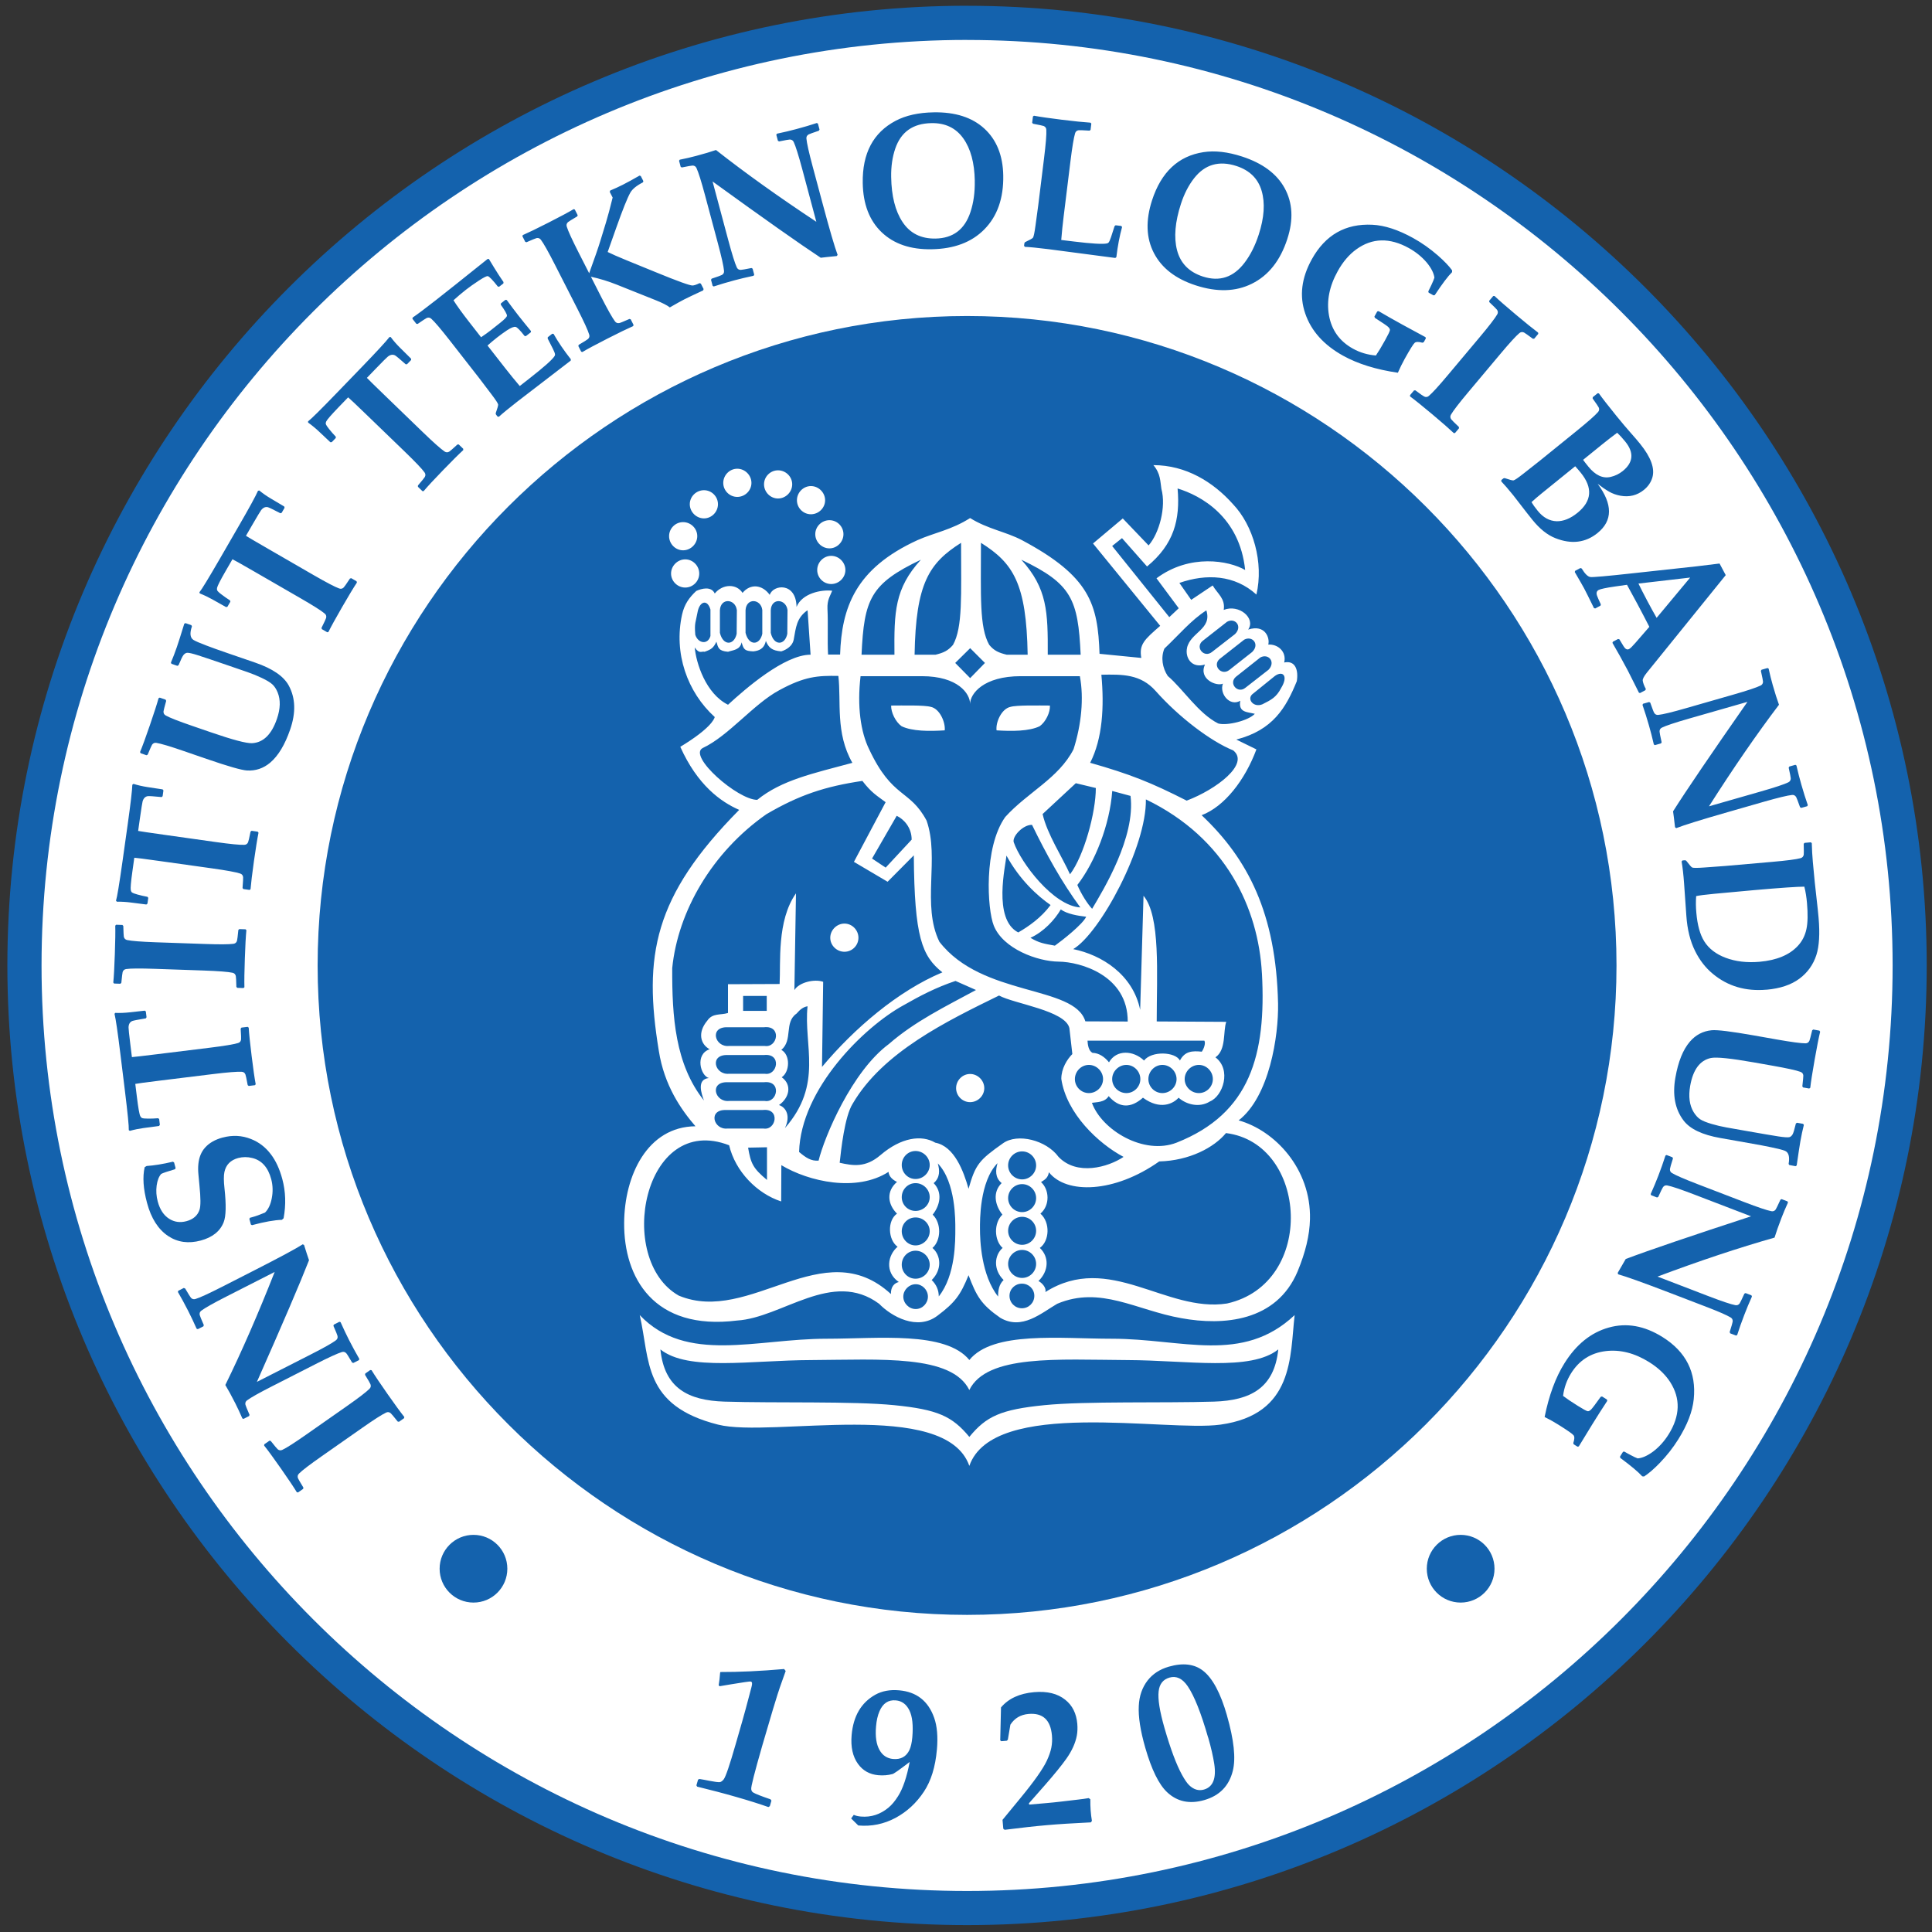
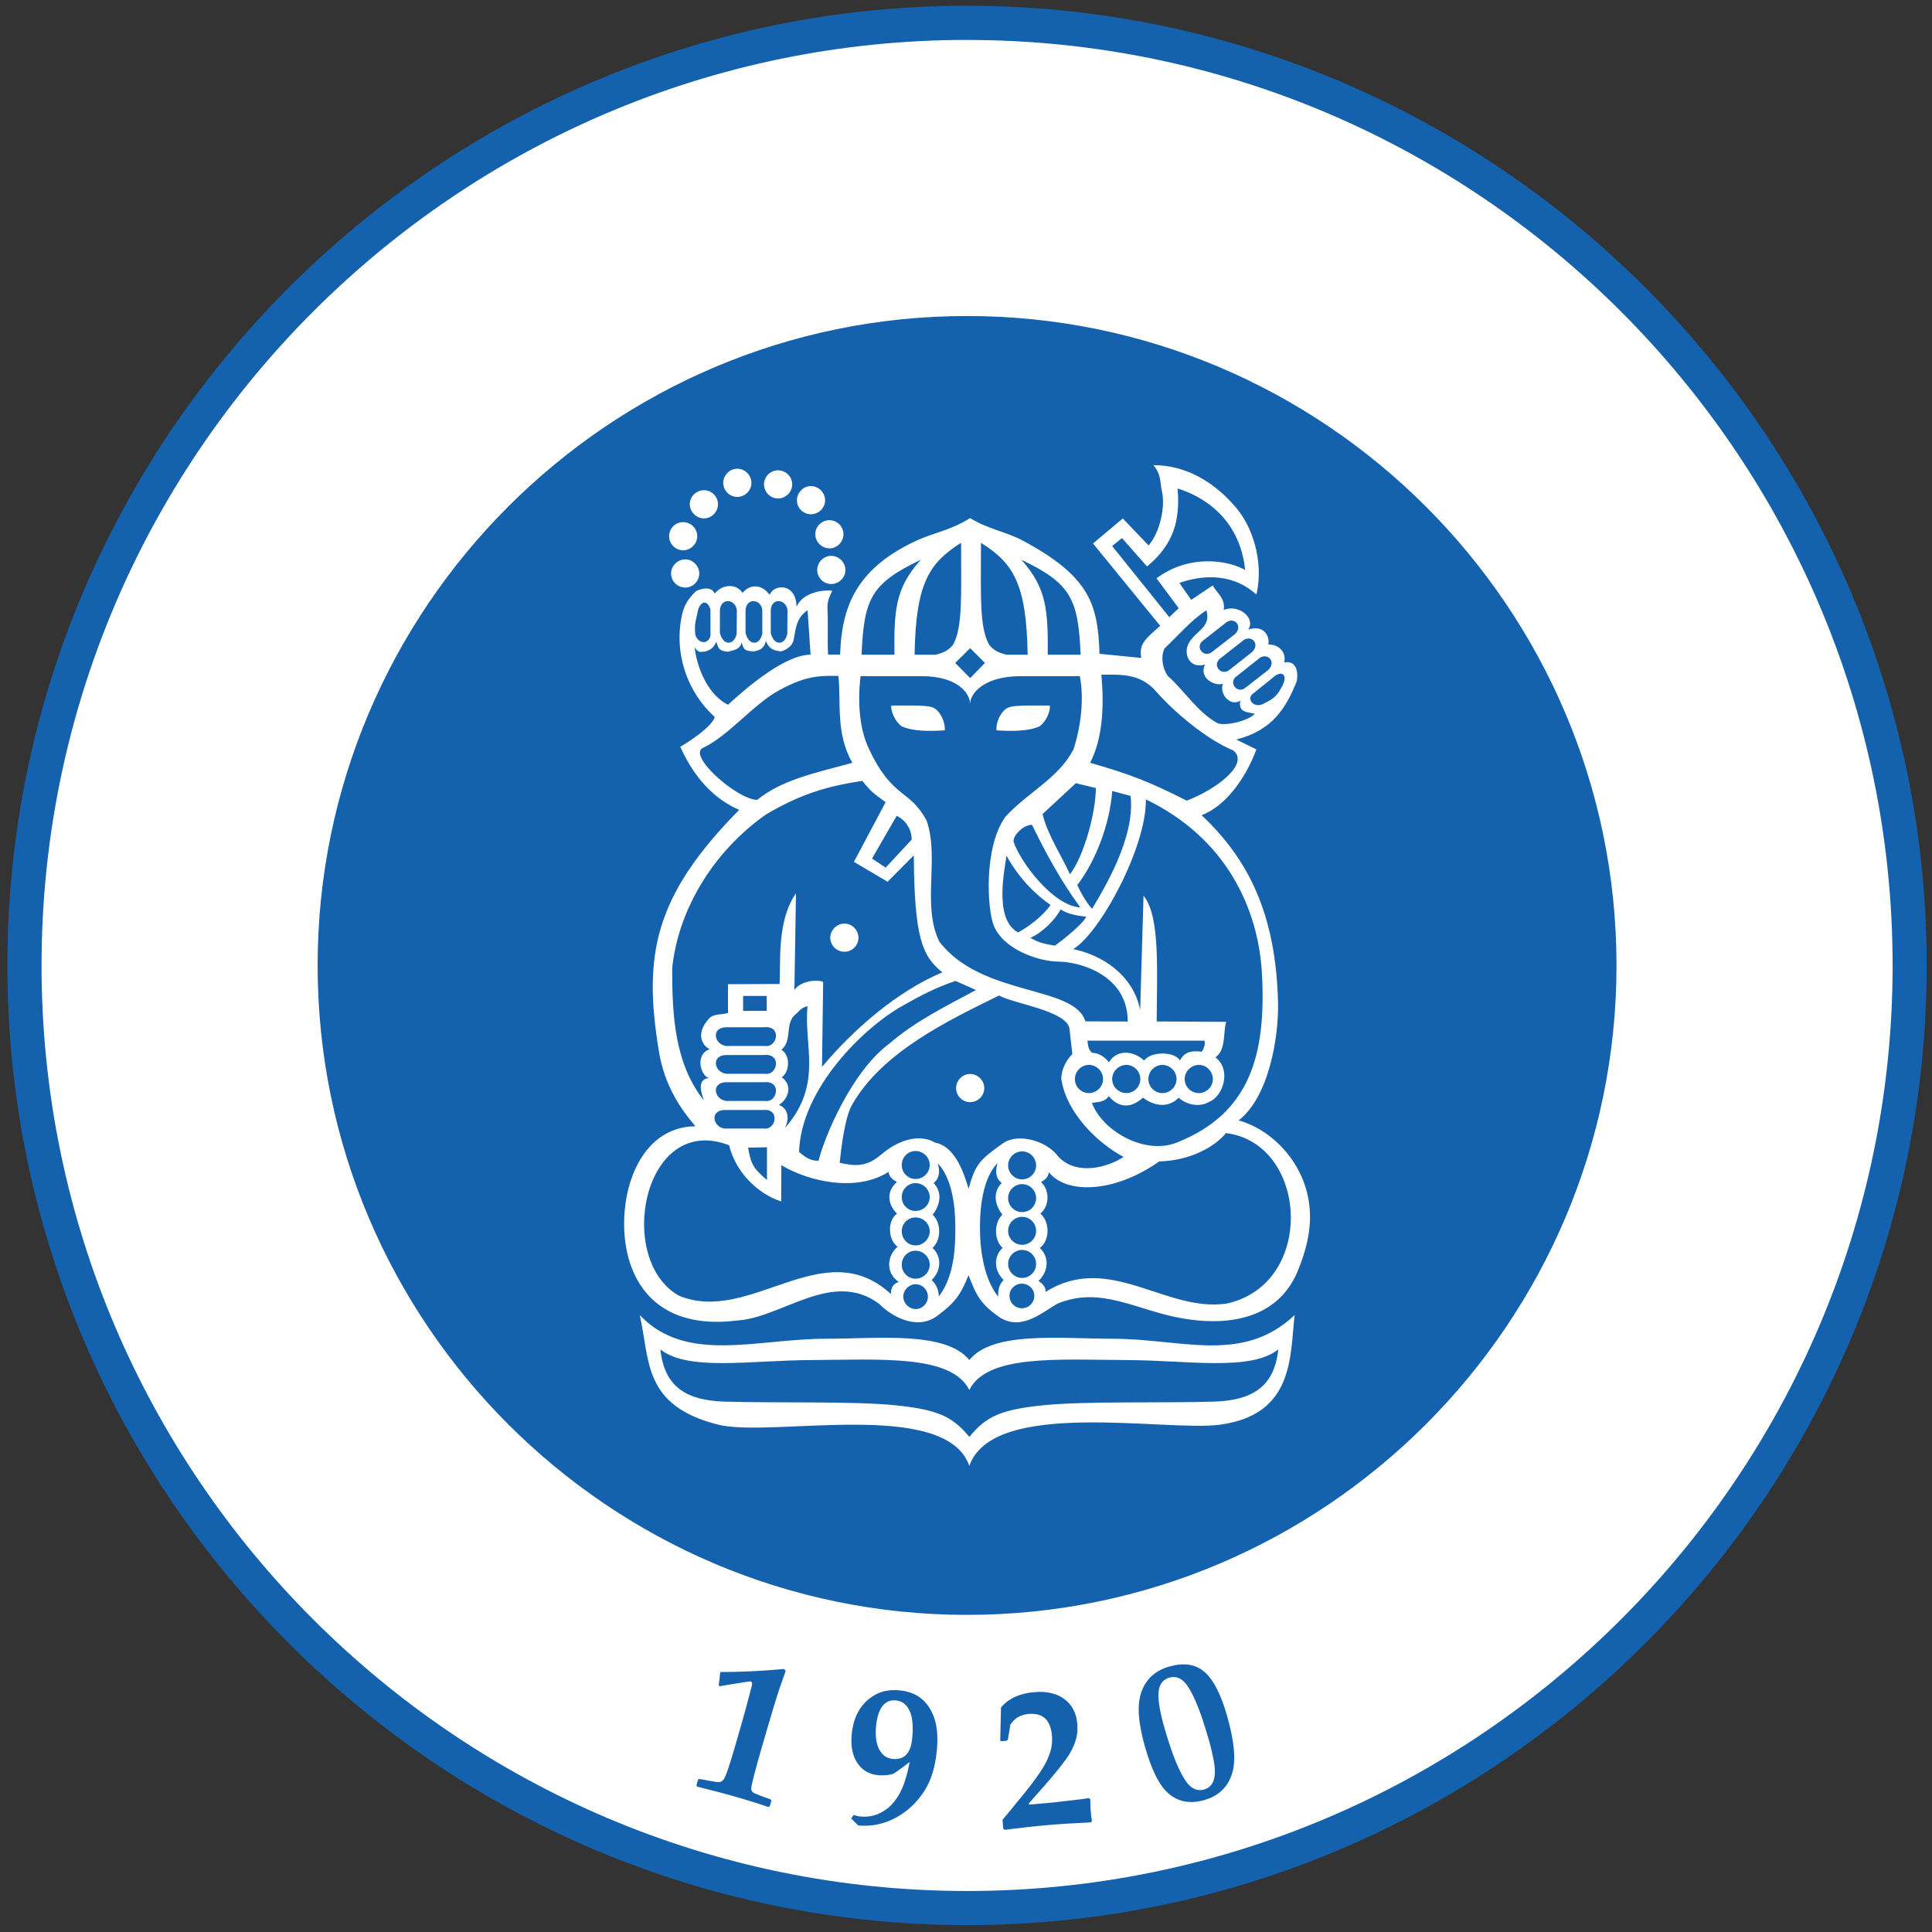
<svg xmlns="http://www.w3.org/2000/svg" height="302" viewBox="0 0 302 302" width="302">
  <rect x="0" y="0" width="302" height="302" fill="#333333" stroke="none" />
  <clipPath>
    <path clip-rule="evenodd" d="m1180.629 752.804h-76.624v-76.624h76.624zm0-82.754h-76.624v-76.624h76.624zm0-82.754h-76.624v-76.624h76.624zm0-82.754h-76.624v-76.624h76.624zm-82.754 165.508h-76.624v-76.624h76.624zm0-82.754h-76.624v-76.624h76.624zm0-82.754h-76.624v-76.624h76.624zm-82.754 165.508h-76.624v-76.624h76.624zm0-82.754h-76.624v-76.624h76.624zm0-82.754h-76.624v-76.624h76.624zm0-82.754h-76.624v-76.624h76.624zm-82.754 248.262h-76.624v-76.624h76.624zm0-82.754h-76.624v-76.624h76.624zm0-82.754h-76.624v-76.624h76.624zm0-82.754h-76.624v-76.624h76.624zm0-82.754h-76.624v-76.624h76.624zm-82.754 165.508h-76.624v-76.624h76.624zm0-82.754h-76.624v-76.624h76.624zm0-82.754h-76.624v-76.624h76.624zm-82.754 165.508h-76.624v-76.624h76.624zm0-82.754h-76.624v-76.624h76.624zm0-82.754h-76.624v-76.624h76.624z" />
  </clipPath>
  <clipPath>
    <path clip-rule="evenodd" d="m272.611 156.761h915.703v612.991h-915.703z" />
  </clipPath>
  <clipPath>
-     <path clip-rule="evenodd" d="m199.843 265.621h194.527v-63.978l14.173-7.087-14.173-7.087v-52.459h-194.527z" />
-   </clipPath>
+     </clipPath>
  <g transform="matrix(5.513 0 0 -5.513 -2330.527 1486.763)">
    <path d="m450.153 269.059c14.774 0 26.75-11.976 26.75-26.75s-11.976-26.75-26.75-26.75-26.75 11.976-26.75 26.75 11.976 26.75 26.75 26.75" fill="#fff" fill-rule="evenodd" />
    <g fill="#1462ad">
-       <path d="m433.232 230.837.036-.004c.091-.149.242-.374.452-.674.209-.298.368-.516.477-.653l-.008-.035-.144-.101-.036.007c-.111.14-.177.218-.198.236-.04.034-.084.04-.13.018-.117-.054-.345-.2-.686-.439l-1.138-.797c-.342-.239-.557-.404-.647-.494-.037-.037-.046-.08-.029-.13.01-.025.061-.114.154-.266l-.006-.037-.146-.102-.035.008c-.087.143-.238.368-.45.671-.212.302-.37.52-.476.651l.005.036.146.102.036-.007c.111-.14.177-.218.197-.236.041-.034.084-.039.132-.017.116.053.345.2.686.439l1.138.797c.341.239.556.404.647.495.037.037.046.079.028.129-.009.026-.06.115-.154.267l.006.037.144.101zm-5.284 2.326.036-.015c.091-.154.145-.241.162-.261.036-.039.078-.051.128-.036.122.037.369.15.741.339l.949.484c.7.357 1.152.6 1.353.728l.037-.019c.06-.192.107-.336.141-.432-.257-.657-.75-1.807-1.478-3.45l1.53.779c.371.189.607.322.71.4.042.032.057.072.046.124-.005.026-.044.122-.116.286l.011.035.159.081.033-.012c.082-.184.163-.354.241-.508.092-.179.188-.357.29-.533l-.01-.034-.159-.081-.035.011c-.091.154-.145.242-.164.262-.035.039-.077.051-.127.036-.123-.038-.369-.15-.74-.339l-1.238-.631c-.372-.189-.608-.323-.71-.399-.041-.032-.057-.072-.046-.124.006-.026.045-.122.116-.286l-.011-.035-.159-.081-.033.013c-.066.153-.133.296-.201.431-.107.211-.201.383-.282.517.463.943.929 2.012 1.399 3.205l-1.369-.697c-.372-.189-.608-.323-.71-.4-.041-.031-.057-.072-.046-.124.006-.026.044-.121.116-.285l-.011-.035-.159-.081-.034.013c-.079.179-.159.347-.239.505-.103.201-.2.38-.291.535l.009.035.159.081zm1.098 4.266c.28.075.547.061.803-.041.225-.088.413-.233.564-.433.14-.183.248-.418.325-.704.095-.355.107-.725.036-1.11l-.048-.045c-.207-.005-.49-.055-.848-.151l-.032.018-.043.162.019.03.059.016c.094.025.217.068.366.131.092.09.157.224.191.402.037.186.032.368-.015.545-.089.334-.269.535-.536.6-.138.035-.271.034-.4-0-.216-.058-.347-.191-.391-.396-.022-.102-.021-.257.002-.464.051-.47.044-.79-.023-.96-.101-.257-.318-.43-.651-.52-.347-.093-.655-.05-.923.128-.283.189-.483.503-.6.943-.106.396-.129.732-.066 1.009l.056.034c.211.014.461.054.745.122l.033-.022.043-.159-.018-.033c-.202-.059-.331-.103-.389-.131-.066-.073-.109-.183-.13-.328-.02-.154-.01-.306.031-.457.061-.227.168-.39.324-.489.147-.093.309-.116.489-.068.194.052.318.161.372.325.035.107.033.337-.003.692-.004.037-.014.14-.029.311-.01.104-.011.202-.001.296.019.188.082.343.191.464.118.132.285.227.5.285zm-3.046 3.535c.131-.006.266 0 .403.015l.435.048.03-.022.02-.164-.02-.032c-.221-.036-.35-.062-.387-.076-.067-.03-.101-.09-.103-.183-.001-.035.016-.199.052-.491l.043-.349c.062.004.303.032.726.084l1.48.182c.414.051.681.096.804.133.05.015.078.048.085.101.004.027.001.129-.011.307l.023.03.175.021.03-.023c.01-.173.038-.441.083-.804.046-.372.084-.639.115-.8l-.021-.027-.177-.022-.029.024c-.032.176-.054.276-.064.301-.019.049-.055.075-.107.077-.128.007-.398-.014-.812-.065l-1.48-.182c-.43-.053-.671-.085-.724-.097l.046-.373c.038-.311.07-.491.096-.541.014-.026.029-.044.046-.052.031-.012.087-.019.172-.018.093-.001.189.002.287.011l.03-.023.02-.164-.023-.032-.445-.06c-.125-.017-.253-.043-.384-.079l-.029.02c.005.105-.032.48-.111 1.124l-.13 1.056c-.073.594-.127.967-.164 1.118zm3.693 2.371.026-.025c-.017-.174-.032-.445-.044-.81-.013-.364-.017-.634-.012-.809l-.028-.023-.175.006-.025.028c-.004.178-.01.281-.016.307-.012.052-.043.082-.094.093-.126.027-.396.048-.812.063l-1.388.048c-.416.014-.688.013-.814-.006-.051-.007-.085-.036-.101-.086-.007-.026-.02-.128-.037-.305l-.027-.026-.178.006-.023.028c.017.167.031.436.044.807.013.369.017.638.012.806l.025.026.178-.006.025-.028c.005-.178.01-.281.015-.307.013-.052.044-.082.095-.093.124-.027.395-.048.812-.063l1.388-.048c.416-.015.687-.013.814.005.052.007.085.036.1.086.008.026.021.128.038.305l.027.026.175-.006zm-3.175 4.122c.125-.039.257-.069.393-.09l.433-.066.023-.029-.023-.164-.028-.025c-.223.022-.354.031-.394.026-.072-.012-.121-.061-.146-.15-.01-.034-.035-.197-.077-.488l-.049-.348c.061-.012.301-.048.723-.107l1.477-.208c.412-.058.682-.084.81-.079.052.002.088.027.108.075.011.025.034.125.069.3l.029.023.174-.025.023-.03c-.035-.17-.077-.436-.129-.798-.052-.371-.084-.639-.097-.803l-.028-.021-.177.025-.022.03c.014.178.019.281.016.308-.006.052-.034.086-.083.102-.122.04-.388.089-.801.147l-1.477.207c-.429.06-.67.091-.724.094l-.052-.372c-.044-.31-.059-.492-.048-.547.007-.029.017-.051.031-.062.026-.02.079-.041.162-.063.089-.025.183-.046.28-.064l.023-.029-.023-.164-.031-.025-.446.057c-.124.016-.255.024-.391.023l-.024.027c.032.1.093.472.184 1.114l.148 1.053c.083.593.127.967.131 1.122zm1.641 4.5.016-.034c-.067-.195-.052-.323.043-.384.053-.033.175-.087.367-.159.142-.055.349-.129.62-.222l.765-.263c.491-.169.809-.387.952-.653.19-.353.203-.766.039-1.241-.149-.434-.338-.747-.566-.941-.193-.163-.413-.237-.66-.223-.158.01-.54.12-1.147.329l-.641.221c-.394.136-.654.213-.781.233-.051.008-.091-.009-.122-.053-.014-.023-.056-.116-.124-.281l-.033-.017-.167.058-.016.033c.065.155.158.408.278.759.123.357.205.614.247.767l.033.017.167-.058.016-.034c-.048-.172-.073-.272-.076-.299-.003-.052.018-.091.064-.116.111-.063.364-.162.758-.297l.511-.176c.626-.216 1.019-.32 1.179-.312.317.017.552.246.704.689.1.29.106.54.02.751-.041.1-.092.176-.151.229-.059.054-.159.115-.299.181-.13.062-.265.117-.404.165l-.517.178c-.433.149-.731.249-.89.3-.15.048-.25.071-.3.07-.038-.002-.073-.022-.107-.061-.028-.033-.075-.13-.142-.292l-.034-.017-.167.058-.015.034c.059.141.116.286.168.439.04.115.11.335.211.663l.034.017zm1.925 3.819c.101-.083.212-.16.331-.23l.377-.224.01-.036-.083-.143-.035-.013c-.199.104-.317.161-.355.172-.071.017-.135-.011-.192-.084-.022-.028-.106-.169-.254-.423l-.176-.304c.052-.034.261-.157.63-.37l1.292-.746c.361-.208.601-.334.721-.377.049-.018.092-.008.129.029.019.019.078.103.176.252l.036.011.152-.088.01-.037c-.096-.144-.235-.375-.418-.692-.187-.324-.317-.561-.39-.708l-.033-.009-.154.089-.009.036c.08.16.123.253.13.279.014.051.001.093-.039.126-.098.083-.327.228-.688.436l-1.292.746c-.375.217-.587.335-.636.358l-.188-.325c-.157-.271-.239-.434-.249-.489-.005-.029-.003-.053.005-.07.017-.028.058-.068.127-.118.074-.057.152-.112.235-.164l.011-.036-.083-.144-.038-.011-.392.22c-.109.061-.228.118-.354.168l-.011.033c.067.081.263.403.588.965l.532.921c.299.518.48.849.541.991l.036.009zm3.729 4.348c.078-.105.167-.206.265-.303l.311-.308.001-.037-.115-.119-.037-.004c-.168.149-.268.233-.303.253-.065.033-.133.022-.206-.035-.028-.021-.145-.138-.349-.349l-.244-.253c.042-.045.215-.215.522-.511l1.072-1.036c.3-.29.503-.469.609-.541.043-.029.087-.03.132-.003.023.014.101.081.232.202l.037.001.127-.122.001-.038c-.128-.117-.319-.307-.573-.57-.261-.269-.444-.467-.55-.593l-.034-.001-.128.124v.037c.116.136.181.215.194.239.026.046.023.089-.007.132-.075.104-.262.3-.562.59l-1.073 1.036c-.311.301-.488.468-.531.502l-.261-.27c-.217-.225-.337-.363-.361-.415-.012-.027-.016-.051-.012-.068.01-.031.04-.08.094-.146.058-.073.121-.145.189-.216l.001-.037-.115-.119-.039-.002-.327.308c-.091.086-.193.17-.303.249l-.003.035c.085.062.353.327.804.794l.739.765c.416.431.671.708.765.831h.037zm4.617.09c.128-.226.29-.465.489-.718l-.005-.038-1.514-1.163c-.251-.196-.425-.339-.521-.428l-.038.005-.045.058-.009.033c.051.145.075.229.07.252-.007.036-.072.134-.192.292l-.356.469-.819 1.049c-.257.328-.432.536-.528.62-.038.035-.082.042-.13.022-.025-.012-.111-.067-.258-.169l-.037.005-.11.141.006.035c.146.1.364.264.656.492.259.202.749.592 1.469 1.169l.036.001.152-.25c.049-.08.091-.147.127-.202l.136-.203-.003-.039-.12-.093-.037.004c-.148.187-.242.285-.284.295-.03.008-.116-.035-.257-.127-.142-.094-.263-.179-.364-.258-.12-.094-.238-.194-.353-.299.098-.156.248-.364.448-.62l.334-.428c.114.078.206.143.273.196l.27.214c.126.101.189.166.191.2.003.042-.056.146-.175.313l.004.037.128.101.037-.005c.115-.158.223-.302.323-.43.109-.139.231-.289.365-.452l-.006-.034-.139-.108-.037.004c-.124.159-.208.245-.253.257-.046.012-.128-.02-.248-.098-.089-.06-.181-.126-.276-.2-.101-.079-.192-.156-.274-.23l.493-.631c.141-.181.282-.353.421-.517l.281.22c.403.315.637.523.704.626.011.017.016.034.015.049-.002.03-.02.081-.057.154l-.151.296.002.038.126.099.039-.003zm4.251 1.27-.011-.035c-.261-.121-.44-.206-.538-.256-.088-.045-.223-.12-.407-.226-.076.06-.212.13-.409.208l-1.099.439c-.238.095-.481.169-.729.223l.283-.557c.189-.371.323-.607.4-.71.031-.041.072-.057.124-.046.027.005.122.044.286.116l.035-.011.08-.157-.01-.035c-.16-.07-.403-.188-.727-.353-.335-.171-.573-.298-.713-.382l-.034.01-.081.159.011.035c.154.09.241.145.262.164.039.035.051.077.035.126-.036.123-.15.369-.339.741l-.631 1.238c-.189.371-.322.608-.4.71-.031.041-.072.057-.123.047-.027-.007-.122-.045-.285-.117l-.035.011-.081.159.012.033c.154.067.397.184.728.353.339.173.577.3.713.382l.033-.011.082-.161-.013-.033c-.155-.091-.241-.145-.262-.163-.039-.036-.051-.078-.035-.128.037-.122.15-.369.339-.74l.296-.581c.153.42.26.728.319.923l.157.513c.054.177.117.413.19.71l-.083.162.014.037c.125.052.245.107.361.166.136.069.292.155.469.257l.036-.011.074-.145-.012-.035c-.18-.092-.3-.19-.358-.292-.083-.148-.216-.479-.398-.993l-.244-.69c.113-.057.291-.134.531-.233l.835-.341c.618-.254.964-.378 1.04-.376.046.002.113.024.2.067l.036-.014.08-.157zm3.289 4.525-.021-.033c-.17-.057-.266-.092-.29-.105-.045-.027-.066-.066-.061-.117.011-.127.07-.392.178-.795l.276-1.029c.203-.759.347-1.252.431-1.475l-.027-.032c-.2-.019-.351-.035-.452-.048-.589.388-1.612 1.109-3.067 2.163l.444-1.659c.108-.403.189-.661.243-.778.022-.047.059-.07.112-.07.027-0.0.129.018.304.053l.032-.018.046-.172-.019-.03c-.198-.042-.38-.085-.547-.13-.195-.052-.388-.11-.582-.173l-.031.017-.046.172.018.032c.17.056.267.092.29.105.046.026.066.065.061.117-.011.128-.07.392-.178.795l-.359 1.342c-.108.403-.19.662-.244.777-.022.047-.059.071-.112.071-.027-.001-.129-.018-.304-.054l-.032.018-.046.172.019.03c.164.033.318.068.463.107.229.061.417.117.565.168.826-.649 1.774-1.327 2.845-2.035l-.397 1.484c-.108.403-.19.662-.244.777-.022.047-.059.071-.112.071-.027-.001-.128-.018-.303-.054l-.033.018-.046.172.02.03c.191.04.373.083.544.129.218.058.412.116.584.173l.032-.016zm5.209-1.301c.011-.646-.168-1.156-.538-1.53-.359-.364-.856-.551-1.49-.562-.599-.011-1.071.15-1.419.481-.347.331-.527.797-.537 1.397-.014.841.297 1.43.934 1.765.289.152.648.232 1.075.239.611.011 1.089-.142 1.434-.456.35-.319.531-.764.541-1.335zm-.807-.15c-.009.507-.117.909-.327 1.203s-.511.439-.904.431c-.521-.009-.861-.248-1.023-.719-.083-.241-.122-.51-.117-.808.009-.541.116-.966.322-1.276.211-.32.524-.477.935-.47.499.009.83.26.992.755.087.263.127.556.121.882zm4.176-1.312c-.069-.25-.124-.534-.162-.853l-.03-.024-1.893.249c-.316.039-.54.061-.671.066l-.023.03.009.073.017.029c.138.066.215.108.227.128.02.029.044.144.071.343l.079.583.163 1.321c.051.413.073.684.065.812-.002.052-.028.088-.076.108-.026.009-.126.031-.302.064l-.023.029.022.177.029.021c.178-.033.439-.07.785-.113.358-.044.63-.072.818-.084l.023-.027-.022-.179-.029-.02c-.179.011-.282.015-.308.012-.052-.008-.086-.036-.101-.086-.037-.122-.082-.39-.133-.804l-.192-1.558c-.028-.228-.051-.449-.068-.664l.354-.043c.507-.062.821-.081.941-.055.02.005.035.013.046.024.019.022.043.071.069.15l.102.316.029.025.159-.019.025-.029zm4.686-.337c-.2-.615-.535-1.038-1.007-1.271-.458-.227-.989-.242-1.591-.046-.569.185-.964.49-1.185.916-.221.426-.238.924-.053 1.496.26.8.746 1.256 1.458 1.365.323.05.688.008 1.094-.124.581-.189.984-.488 1.208-.897.227-.416.253-.895.076-1.438zm-.812.12c.157.483.185.897.083 1.244-.102.347-.34.581-.714.703-.495.161-.895.045-1.201-.347-.157-.201-.281-.443-.373-.726-.167-.515-.204-.951-.111-1.311.096-.372.34-.621.731-.749.475-.154.869-.024 1.184.391.168.22.3.485.401.795zm4.678-3.05-.037-.013c-.107.03-.181.029-.218-.003-.038-.032-.132-.183-.282-.452-.072-.13-.137-.263-.195-.396-.618.09-1.135.251-1.552.482-.548.304-.906.703-1.075 1.198-.17.495-.107 1.007.187 1.537.382.69.955 1.016 1.716.979.349-.017.734-.143 1.157-.377.245-.136.478-.3.7-.493.181-.159.317-.3.405-.423l-.002-.052c-.115-.113-.278-.329-.488-.648l-.038-.009-.138.077-.01.035c.016.029.046.091.09.185.044.094.072.163.084.205-.017.129-.089.271-.215.425-.138.163-.308.302-.51.414-.542.3-1.037.289-1.486-.034-.207-.149-.385-.357-.532-.624-.236-.425-.318-.841-.247-1.248.075-.421.301-.736.679-.946.2-.111.418-.176.652-.194.07.102.157.245.26.432.085.152.13.247.137.285.004.029-.015.064-.058.101-.036.032-.159.115-.369.25l-.012.037.08.144.038.009c.22-.129.45-.26.695-.394.142-.076.353-.191.635-.344l.01-.035-.061-.11zm.891-2.572-.036-.005c-.127.12-.331.299-.611.534-.279.234-.489.403-.63.507l-.001.036.113.134.037.003c.143-.107.227-.165.252-.176.048-.023.091-.017.131.017.098.082.281.282.549.602l.893 1.064c.268.319.433.535.497.645.026.045.024.089-.006.132-.016.022-.088.094-.218.217l-.004.037.115.136.036.001c.122-.116.325-.294.609-.532.283-.237.492-.406.627-.506l.005-.036-.115-.137-.038-.002c-.143.106-.227.165-.251.177-.048.022-.092.016-.132-.017-.098-.082-.281-.282-.549-.602l-.893-1.064c-.268-.319-.433-.534-.497-.645-.026-.045-.024-.089.006-.132.015-.022.088-.094.218-.217l.004-.037-.113-.135zm4.039-2.837c-.342-.276-.74-.326-1.195-.146-.225.088-.442.26-.65.517-.066.081-.12.15-.162.204l-.384.496c-.141.174-.255.306-.34.394l.004.038.057.046.033.009c.145-.049.23-.071.253-.066.035.007.132.073.289.197l.463.365 1.034.837c.324.263.528.442.611.539.034.039.041.082.02.13-.012.025-.069.11-.173.255l.004.037.139.112.035-.005c.09-.128.254-.339.493-.634.152-.188.293-.354.422-.5.103-.115.187-.214.254-.297.307-.38.423-.699.346-.957-.041-.136-.121-.252-.239-.348-.193-.156-.415-.211-.667-.165-.119.022-.226.061-.318.114-.107.062-.216.137-.326.223.429-.58.428-1.045-.003-1.394zm.715 1.758c.3.243.324.522.07.835-.084.104-.161.187-.229.25-.147-.11-.282-.214-.403-.312l-.563-.456c.023-.034.072-.097.148-.191.199-.246.409-.344.63-.294.128.029.243.085.347.168zm-1.284-1.185c.408.331.439.711.091 1.139-.044.054-.096.115-.156.181l-.945-.765c-.102-.083-.2-.166-.294-.252.036-.063.094-.145.176-.246.154-.191.333-.289.537-.296.192-.003.389.075.59.238zm1.778-5.11-.035.008c-.173.348-.278.558-.316.629-.151.284-.296.546-.436.785l.013.033.146.077.038-.009.118-.196c.05-.082.102-.109.158-.079.033.017.094.077.184.181l.389.448c-.11.215-.224.434-.343.657-.064.12-.161.298-.291.535l-.337-.048c-.256-.037-.411-.07-.465-.098-.059-.032-.074-.086-.046-.165.015-.044.051-.125.107-.246l-.011-.035-.148-.079-.036.01c-.142.291-.236.477-.279.559-.034.063-.122.218-.265.463l.009.034.15.08.037-.013c.093-.154.177-.235.25-.242.073-.008.468.026 1.184.105l1.836.2c.142.018.355.043.639.078l.175-.329-2.237-2.766c-.085-.106-.123-.182-.116-.228.008-.061.038-.14.088-.235l-.014-.034-.148-.079zm.466 2.132.951 1.142-1.467-.17c.063-.13.148-.296.255-.499.104-.196.192-.354.261-.473zm4.099-5.389-.033.021c-.06.169-.096.264-.11.287-.028.045-.067.065-.118.059-.127-.013-.391-.077-.792-.191l-1.024-.294c-.755-.216-1.245-.369-1.467-.456l-.033.026c-.023.2-.041.35-.056.451.377.596 1.081 1.631 2.109 3.104l-1.651-.473c-.401-.115-.658-.201-.773-.257-.047-.023-.07-.06-.068-.113 0-.027.02-.129.059-.303l-.018-.032-.172-.049-.031.018c-.045.197-.092.378-.14.544-.055.194-.116.386-.182.579l.016.032.172.049.032-.018c.059-.168.096-.265.111-.288.027-.045.066-.065.117-.059.128.013.391.076.792.192l1.335.383c.401.115.658.201.773.257.047.023.069.06.069.113-.001.027-.021.128-.06.303l.018.032.171.049.031-.018c.035-.164.074-.317.115-.462.065-.227.124-.414.178-.561-.634-.837-1.296-1.797-1.985-2.88l1.477.423c.401.115.658.201.773.257.046.023.069.06.069.113-.001.027-.02.127-.059.302l.018.033.172.049.03-.019c.044-.191.09-.372.139-.542.062-.217.123-.41.183-.581l-.016-.032zm-.985-5.154c-.591-.052-1.098.098-1.521.45-.207.171-.374.386-.502.646-.139.278-.221.609-.248.993l-.065.925c-.018.251-.042.459-.07.621l.024.029.073.006.032-.011c.094-.122.15-.188.173-.196.033-.013.15-.013.35.002l.587.043 1.326.116c.415.036.685.071.808.105.05.014.079.046.09.097.004.027.004.13-.001.309l.024.028.178.016.027-.024c.005-.186.015-.362.03-.53.036-.406.073-.772.112-1.097.019-.162.036-.324.051-.489.039-.454.018-.805-.063-1.057-.09-.275-.25-.498-.479-.669-.235-.175-.548-.28-.934-.314zm-.196.791c.483.043.844.192 1.083.448.126.134.208.295.247.483.038.179.042.425.015.736-.014.163-.038.317-.075.463-.197 0-.67-.032-1.42-.098l-1.142-.105c-.254-.024-.423-.046-.505-.065-.012-.156-.01-.314.005-.474.03-.346.104-.616.224-.808.129-.206.33-.362.605-.466.283-.107.605-.145.964-.114" />
-       <path d="m473.468 236.65-.021.031c.036.203.002.327-.103.372-.058.025-.186.058-.388.1-.149.032-.365.073-.647.122l-.797.141c-.512.09-.86.255-1.043.496-.242.318-.32.725-.232 1.219.079.452.216.791.411 1.018.165.191.37.299.617.323.158.015.552-.034 1.185-.145l.667-.118c.41-.072.68-.108.808-.108.052 0 .088.024.111.071.011.025.037.124.079.298l.031.022.174-.031.021-.031c-.04-.163-.091-.428-.156-.793-.066-.373-.107-.638-.124-.796l-.03-.022-.174.031-.021.031c.02.177.029.28.028.307-.005.052-.032.086-.081.104-.119.045-.385.102-.795.175l-.532.094c-.652.115-1.056.156-1.213.124-.31-.066-.506-.329-.587-.79-.053-.302-.02-.55.098-.745.057-.092.119-.159.186-.203.067-.044.175-.088.324-.132.138-.041.28-.074.425-.1l.539-.095c.451-.08.76-.132.926-.158.156-.024.259-.031.308-.023.037.008.069.033.096.077.023.037.054.141.095.311l.031.022.174-.031.021-.031c-.037-.148-.07-.301-.098-.46-.021-.119-.056-.349-.105-.688l-.03-.022zm-1.678-4.772-.014.037c.054.17.082.269.085.295.005.053-.014.092-.059.119-.109.066-.358.174-.748.323l-.995.382c-.734.281-1.217.454-1.446.518l-.011.041c.102.173.178.304.227.393.66.249 1.845.652 3.553 1.21l-1.603.615c-.389.149-.646.236-.772.26-.051.01-.091-.006-.122-.049-.016-.021-.061-.115-.135-.277l-.034-.015-.167.064-.013.033c.083.184.154.357.217.519.072.188.14.378.202.572l.032.016.166-.064.015-.034c-.054-.17-.083-.27-.085-.296-.006-.053.014-.092.058-.118.11-.066.359-.174.748-.323l1.297-.498c.389-.149.646-.236.772-.26.051-.01.092.006.123.049.015.022.06.115.135.278l.033.015.167-.064.013-.033c-.07-.152-.131-.297-.185-.438-.085-.221-.15-.406-.196-.556-1.011-.287-2.117-.655-3.318-1.105l1.434-.551c.389-.149.647-.236.772-.259.051-.01.091.006.123.049.015.022.06.114.134.277l.034.016.167-.064.013-.034c-.08-.178-.152-.35-.215-.516-.081-.211-.149-.402-.203-.574l-.032-.016zm-4.437-3.148-.011.038c.036.106.038.179.009.218-.03.04-.176.142-.437.305-.126.079-.255.151-.385.215.123.612.31 1.121.563 1.525.332.531.75.869 1.253 1.01.503.143 1.011.054 1.525-.267.669-.418.965-1.006.887-1.764-.035-.348-.181-.726-.437-1.136-.149-.238-.324-.462-.528-.673-.168-.173-.316-.301-.444-.382l-.052.005c-.107.12-.314.294-.622.522l-.007.038.084.134.036.008c.028-.018.088-.051.181-.1.092-.049.159-.081.2-.094.13.01.275.074.436.193.17.128.317.291.44.487.328.525.343 1.02.044 1.486-.139.214-.337.403-.595.564-.413.258-.824.361-1.233.312-.425-.052-.751-.262-.981-.629-.121-.194-.198-.408-.227-.641.098-.075.237-.169.418-.282.147-.092.239-.142.277-.152.029-.006.064.012.104.053.033.034.123.152.268.355l.038.01.14-.088.007-.038c-.14-.213-.283-.436-.429-.673-.084-.138-.209-.343-.377-.617l-.036-.008-.106.066z" />
      <path d="m450.153 269.519h.002c7.493-.001 14.296-3.057 19.224-7.985 4.928-4.928 7.983-11.729 7.984-19.221v-.004-.002c-.001-7.493-3.057-14.296-7.986-19.224-4.928-4.927-11.729-7.983-19.221-7.984h-.004-.002c-7.493.001-14.296 3.057-19.224 7.986-4.928 4.928-7.983 11.729-7.984 19.221v.004.002c.001 7.493 3.056 14.296 7.986 19.224 4.928 4.927 11.729 7.983 19.221 7.984h.004zm.002-.968h-.002-.004c-7.224-.001-13.783-2.948-18.536-7.701-4.753-4.753-7.701-11.314-7.702-18.54v-.002-.004c.001-7.224 2.948-13.784 7.701-18.536 4.753-4.754 11.314-7.701 18.54-7.702h.002.004c7.224.001 13.784 2.948 18.536 7.7 4.753 4.753 7.701 11.314 7.702 18.54v.002.004c-.001 7.224-2.948 13.783-7.7 18.536-4.753 4.754-11.314 7.702-18.54 7.702zm-.002-7.828c10.142 0 18.414-8.272 18.414-18.414s-8.272-18.414-18.414-18.414c-10.142 0-18.414 8.272-18.414 18.414s8.272 18.414 18.414 18.414" />
-       <path d="m436.158 226.164c.53 0 .96-.429.96-.96 0-.53-.429-.96-.96-.96-.53 0-.96.429-.96.96 0 .53.43.96.96.96" fill-rule="evenodd" />
-       <path d="m464.148 226.164c.53 0 .96-.429.96-.96 0-.53-.43-.96-.96-.96-.53 0-.96.429-.96.96 0 .53.43.96.96.96" fill-rule="evenodd" />
    </g>
    <path d="m455.435 256.495c.927 0 1.698-.48 2.257-1.106.576-.604.877-1.659.665-2.564-.615.559-1.419.598-2.184.33l.335-.48.609.408c.14-.24.363-.369.313-.693.436.173.916-.24.693-.558.497.162.62-.257.57-.425.274.017.525-.201.452-.508.318.067.408-.218.357-.531-.307-.754-.676-1.386-1.715-1.654l.57-.279c-.324-.871-.905-1.62-1.553-1.866 1.313-1.24 2.112-2.787 2.167-5.34.017-.922-.246-2.637-1.117-3.313 1.022-.285 2.056-1.369 2.022-2.804-.011-.458-.128-.938-.352-1.48-.598-1.424-2.106-1.542-3.296-1.324-1.274.223-2.29.927-3.519.408-.453-.263-1-.76-1.615-.397-.547.38-.676.62-.899 1.207-.229-.564-.38-.771-.877-1.145-.575-.441-1.313-.022-1.659.335-1.329.983-2.748-.397-4.028-.475-2.368-.296-3.212 1.223-3.201 2.765.006 1.346.659 2.731 2.022 2.743-.408.475-.883 1.151-1.039 2.139-.441 2.693-.151 4.374 2.279 6.832-.525.229-1.184.704-1.67 1.788.849.514.961.782.977.844-.782.71-1.167 1.81-.927 2.905.067.296.201.48.402.67.145.067.425.145.525-.072.224.274.615.285.788.017.218.268.559.24.771-.056.095.296.748.369.76-.341.156.386.709.497 1.011.458-.061-.157-.145-.257-.134-.514.022-.452-.006-.877.017-1.296h.341c.045 1.324.425 2.436 2.195 3.245.464.207.966.29 1.491.626.503-.313 1.011-.386 1.469-.626 1.938-1.033 2.151-1.821 2.201-3.223l1.184-.117c-.067.386.089.52.536.91l-1.905 2.335.844.71.732-.765c.302.346.503 1.089.363 1.603-.034.201-.017.43-.229.676zm-8.759-13.798c.218 0 .397.178.397.397 0 .218-.179.402-.397.402-.218 0-.402-.185-.402-.402 0-.218.184-.397.402-.397zm2.453 6.943c.251-.056.413-.436.391-.665-.436-.028-.927-.028-1.224.117-.173.123-.302.397-.296.586.296 0 .955.017 1.129-.039zm2.251 0c-.251-.056-.419-.436-.391-.665.43-.028.927-.028 1.223.117.173.123.302.397.29.586-.29 0-.955.017-1.123-.039zm2.151-5.949c-.095-.212-.676-.67-.888-.821-.302.056-.441.072-.693.223.374.168.693.514.86.804.179-.128.475-.179.721-.207zm-1.011.33c-.263-.357-.626-.609-.916-.776-.732.374-.352 1.922-.335 2.179.38-.693.877-1.14 1.252-1.402zm-.525 2.274c.408-.838.833-1.609 1.369-2.341-.765.044-1.687 1.268-1.888 1.849-.05.162.268.503.52.492zm-3.413-.419-.737-.793-.386.257.699 1.212c.201-.095.424-.33.424-.676zm9.932-3.793c.123-2.301-.33-3.972-2.419-4.798-.933-.363-2.123.357-2.402 1.129.123.022.363.005.475.19.296-.341.626-.352.972-.045.486-.357.855-.173 1.011 0 .212-.19.587-.296.888-.106.369.151.62.899.156 1.251.313.212.212.743.307 1.006l-1.972.011c0 1.352.112 2.983-.374 3.564l-.095-3.234c-.207 1.005-1.095 1.558-1.899 1.721.76.447 2.084 2.905 2.061 4.245 2.273-1.095 3.189-3.089 3.29-4.933zm-3.726 5.033c.145-1.173-.771-2.664-1.089-3.201-.128.134-.307.413-.419.676.502.648.921 1.709.989 2.665zm-1.542.358.558-.134c0-.693-.335-1.922-.732-2.447-.212.475-.654 1.151-.777 1.709l.939.872zm-6.061.067c.257-.335.413-.419.659-.603l-.899-1.692.955-.564.743.749c.017-2.318.229-2.854.81-3.318-1.257-.525-2.503-1.592-3.413-2.681l.033 2.413c-.251.089-.687-.017-.816-.235l.045 2.743c-.548-.776-.43-1.972-.464-2.57l-1.464-.006v-.816c-.212-.067-.436.006-.587-.218-.29-.346-.184-.676.067-.81-.425-.145-.257-.754-.022-.816-.357-.039-.207-.447-.14-.637-.816 1.028-.905 2.369-.899 3.754.162 1.609 1.128 3.284 2.67 4.363.933.547 1.665.787 2.72.944zm8.318 2.547c.654-.737 1.558-1.424 2.195-1.681.48-.38-.475-1.106-1.318-1.425-1.011.514-1.598.749-2.737 1.073.352.687.402 1.592.318 2.497.592.011 1.112.022 1.542-.464zm-8.999.43c.084-.732-.089-1.614.397-2.464-1.117-.302-2-.486-2.698-1.05-.553 0-1.972 1.24-1.547 1.469.732.341 1.441 1.246 2.167 1.637.726.397 1.1.419 1.681.408zm3.737.787.419-.419-.419-.43-.424.43zm8.815-1.134c-.134-.257-.274-.33-.531-.458-.251-.101-.441.145-.285.285l.643.52c.229.162.385-.006.173-.346zm-.358.52-.653-.509c-.218-.179-.48.123-.274.307l.698.553c.229.123.447-.128.229-.352zm-.944 1.016-.654-.508c-.223-.184-.486.123-.274.307l.698.547c.229.128.447-.129.229-.346zm.486-.508-.653-.514c-.224-.173-.486.128-.274.313l.698.548c.229.123.447-.129.229-.346zm-1.849.117c-.061-.274.123-.592.508-.475-.19-.414.329-.626.508-.542-.106-.279.19-.659.492-.486-.056-.335.19-.313.413-.369-.173-.19-.782-.346-1.039-.274-.564.285-1.0.983-1.43 1.347-.151.229-.201.525-.095.776.425.402.749.799 1.19 1.084.168-.536-.447-.62-.548-1.061zm-10.759 1.05.084-1.246c-.743 0-1.855-.972-2.341-1.419-.631.313-.905 1.184-.944 1.625.134-.196.19-.101.28-.123.195.067.251.112.335.285.05-.173.061-.263.33-.285.145.05.341.05.385.268.056-.207.09-.246.33-.257.157.017.307.067.357.296.078-.19.173-.274.436-.296.151.045.318.157.352.324.067.369.084.62.386.838 0 0 .011-.011.011-.011zm-.57.022-.006-.676c-.067-.335-.385-.346-.469.028v.643c.017.357.43.324.475.005zm-.715 0v-.676c-.073-.335-.386-.346-.475.028v.643c.022.357.436.324.475.005zm-.721 0-.006-.676c-.073-.335-.386-.346-.475.028v.643c.022.357.436.324.48.005zm-.749.011v-.749c-.073-.257-.352-.212-.43.034-.028.352.011.341.067.654.056.291.274.369.363.062zm8.815 1.413c.737-.816.754-1.475.749-2.693h.933c-.073 1.575-.257 2.011-1.681 2.693zm-2.849 0c-.743-.816-.76-1.475-.749-2.693h-.933c.072 1.575.251 2.011 1.681 2.693zm1.704.48c0-1.491-.05-2.396.235-2.894.14-.168.268-.223.497-.279h.592c-.034 2.022-.408 2.598-1.324 3.173zm-.564 0c0-1.491.05-2.396-.229-2.894-.145-.168-.268-.223-.497-.279h-.592c.034 2.022.408 2.598 1.318 3.173zm8.055-.771c-.458.268-1.57.469-2.514-.235l.631-.849-.268-.252-1.62 2.017.279.223.71-.804c.76.626.944 1.324.866 2.212.659-.201 1.759-.799 1.916-2.312zm-7.821-24.579c-.486.587-.899.776-2.128.899-1.179.117-3.374.056-4.815.101-1.034.033-1.704.385-1.816 1.48.788-.626 2.558-.307 4.279-.302 1.966.011 3.977.162 4.48-.849.497 1.011 2.508.86 4.475.849 1.72-.006 3.497-.324 4.285.302-.112-1.095-.788-1.447-1.821-1.48-1.441-.045-3.637.017-4.815-.101-1.229-.123-1.642-.313-2.123-.899zm0-.821c-.681 1.933-5.608.788-7.122 1.168-2.145.542-1.927 1.821-2.223 3.106 1.324-1.391 3.301-.67 5.296-.67 1.469 0 3.374.223 4.05-.603.67.827 2.575.603 4.045.603 1.994 0 3.692-.726 5.178.67-.134-1.167-.011-2.815-2.106-3.106-1.548-.212-6.441.765-7.117-1.168zm.799 8.581c-.056-.196-.073-.408.117-.564-.263-.263-.19-.626.022-.894-.251-.24-.234-.732.006-.944-.24-.212-.268-.62.028-.91-.134-.129-.156-.296-.156-.469-.48.604-.514 1.592-.514 1.927 0 .212-.017 1.329.497 1.855zm-1.693-.006c.056-.196.067-.402-.117-.559.257-.263.184-.626-.028-.894.252-.24.24-.732-.006-.944.246-.212.274-.62-.022-.91.134-.129.201-.29.201-.464.48.603.469 1.587.469 1.922 0 .207.017 1.318-.497 1.849zm7.402 1.994c.218 0 .397.179.397.397 0 .218-.179.402-.397.402-.218 0-.402-.184-.402-.402 0-.218.184-.397.402-.397zm-1.034 0c.218 0 .402.179.402.397 0 .218-.184.402-.402.402-.218 0-.397-.184-.397-.402 0-.218.179-.397.397-.397zm-1.022 0c.218 0 .397.179.397.397 0 .218-.179.402-.397.402-.218 0-.402-.184-.402-.402 0-.218.184-.397.402-.397zm-1.062 0c.218 0 .402.179.402.397 0 .218-.184.402-.402.402-.218 0-.397-.184-.397-.402 0-.218.179-.397.397-.397zm-3.368-.257c.218 0 .402.179.402.397 0 .218-.184.402-.402.402-.218 0-.397-.184-.397-.402 0-.218.179-.397.397-.397zm-1.547-2.179c.218 0 .402.179.402.397 0 .218-.184.397-.402.397-.218 0-.391-.179-.391-.397 0-.218.173-.397.391-.397zm3.022-.011c.218 0 .397.179.397.397 0 .218-.179.397-.397.397-.218 0-.397-.179-.397-.397 0-.218.179-.397.397-.397zm-3.022-.894c.218 0 .402.173.402.391 0 .218-.184.397-.402.397-.218 0-.391-.179-.391-.397 0-.218.173-.391.391-.391zm3.022-.034c.218 0 .397.179.397.397 0 .218-.179.397-.397.397-.218 0-.397-.179-.397-.397 0-.218.179-.397.397-.397zm-3.022-.944c.218 0 .402.184.402.402 0 .218-.184.391-.402.391-.218 0-.391-.173-.391-.391 0-.218.173-.402.391-.402zm3.022.017c.218 0 .397.179.397.397 0 .218-.179.397-.397.397-.218 0-.397-.178-.397-.397 0-.218.179-.397.397-.397zm-3.022-.961c.218 0 .402.178.402.397 0 .218-.184.397-.402.397-.218 0-.391-.179-.391-.397 0-.218.173-.397.391-.397zm3.022.022c.218 0 .397.179.397.397 0 .218-.179.397-.397.397-.218 0-.397-.179-.397-.397 0-.218.179-.397.397-.397zm-3.017-.882c.19 0 .346.162.346.352s-.157.352-.346.352c-.19 0-.352-.162-.352-.352s.162-.352.352-.352zm3.011.022c.196 0 .352.156.352.352s-.157.346-.352.346-.352-.151-.352-.346.156-.352.352-.352zm-5.407 20.535c.218 0 .402.179.402.397 0 .218-.184.402-.402.402-.218 0-.397-.184-.397-.402 0-.218.179-.397.397-.397zm-.05 1.011c.218 0 .397.185.397.402 0 .218-.179.397-.397.397-.218 0-.402-.179-.402-.397 0-.218.184-.402.402-.402zm-.525.967c.218 0 .402.179.402.397 0 .218-.184.402-.402.402-.218 0-.397-.184-.397-.402 0-.218.179-.397.397-.397zm-.933.447c.218 0 .402.184.402.402 0 .218-.184.397-.402.397-.218 0-.397-.179-.397-.397 0-.218.179-.402.397-.402zm-1.156.045c.218 0 .402.178.402.397s-.184.402-.402.402c-.218 0-.397-.184-.397-.402s.179-.397.397-.397zm-.944-.609c.218 0 .397.184.397.402 0 .218-.179.397-.397.397-.218 0-.402-.179-.402-.397 0-.218.184-.402.402-.402zm-.592-.905c.218 0 .402.184.402.402 0 .218-.184.397-.402.397-.218 0-.397-.179-.397-.397 0-.218.179-.402.397-.402zm.061-1.056c.218 0 .397.179.397.397 0 .218-.179.402-.397.402-.218 0-.402-.184-.402-.402 0-.218.184-.397.402-.397zm2.318-15.87v-.927c-.402.335-.458.469-.536.916zm13.015.402c2.329-.29 2.559-4.268.028-4.832-1.732-.268-3.341 1.469-5.151.324.039.117-.095.263-.195.313.296.285.307.687.039.939.274.195.302.721.017.972.279.24.251.687.017.894.078.056.195.1.223.279.497-.626 1.855-.592 3.128.307.86.022 1.558.397 1.893.804zm-14.088-.346c.173-.737.788-1.369 1.475-1.592l.005 1.028c.782-.469 2.134-.771 3.039-.19.011-.129.112-.223.24-.285-.313-.268-.263-.637 0-.899-.279-.196-.257-.743.017-.939-.274-.229-.374-.715.034-1-.117-.028-.229-.123-.223-.341-1.916 1.765-3.994-.888-6.016-.044-1.804 1.022-1.006 5.206 1.43 4.262zm.95 1c.508.061.386-.587.022-.525h-1.017c-.402-.045-.564.547-.039.525zm.039.788c.508.056.386-.592.022-.531h-1.017c-.402-.039-.564.547-.039.531zm0 .771c.508.056.386-.592.022-.531h-1.017c-.402-.039-.564.548-.039.531zm0 .788c.508.056.386-.587.022-.531h-1.017c-.402-.039-.564.547-.039.531zm12.485-.38c.044-.072-.017-.235-.073-.313-.268.028-.48.017-.62-.251-.128.251-.804.279-1.017 0-.302.29-.782.318-.994-.05-.123.151-.28.263-.469.268-.112.061-.134.235-.14.346zm-5.821 1.279c.43-.235 1.877-.425 1.994-.922l.084-.737c-.151-.151-.313-.413-.313-.704.145-.983 1.056-1.838 1.765-2.212-.441-.296-1.324-.542-1.843 0-.346.475-1.162.681-1.575.386-.681-.48-.782-.603-.977-1.29-.14.497-.402 1.206-.944 1.307-.386.229-.966.151-1.553-.352-.425-.363-.777-.302-1.157-.218.039.363.14 1.313.369 1.676.855 1.464 2.67 2.341 4.151 3.067zm-5.43-.307c-.117-1.106.452-2.207-.642-3.452.168.346.034.587-.168.654.291.201.38.57.078.788.234.156.246.637-.011.776.335.279.073.782.43 1.028.106.123.19.184.302.207zm4.195.721.581-.257c-.866-.469-1.732-.888-2.469-1.531-1.05-.776-1.827-2.626-1.994-3.307-.212-.017-.363.084-.553.246.05 1.788 1.838 3.542 2.955 4.156.48.274.927.508 1.48.693zm-6.022-.425h.67v-.424h-.67zm5.067 9.066c1.028 0 1.369-.497 1.369-.788 0 .291.38.788 1.436.788h1.676c.117-.62.045-1.369-.179-2.072-.424-.827-1.301-1.218-1.938-1.922-.615-.871-.508-2.62-.324-3.078.263-.659 1.24-1.017 1.843-1.022.604-.005 1.961-.385 1.955-1.698l-1.201.005c-.313 1.034-2.927.687-4.139 2.257-.508 1.039.011 2.363-.363 3.435-.48.899-.966.615-1.626 2.017-.246.497-.346 1.229-.246 2.078h1.737z" fill="#fff" fill-rule="evenodd" />
    <path d="m444.558 218.47-.038-.024c-.244.086-.546.182-.906.285-.35.101-.721.198-1.114.294l-.021.037.047.163.04.017c.094-.015.184-.032.272-.05.157-.031.259-.044.307-.039.034.006.069.032.106.076.058.074.171.407.341 1l.191.664c.057.2.126.453.206.76l.053.202c.025.089.019.139-.018.149-.016.005-.074-.001-.175-.016-.276-.043-.513-.081-.712-.116l-.027.027c.018.105.032.223.041.355l.009.021c.53-.002 1.133.026 1.806.085l.044-.056c-.037-.103-.091-.256-.163-.459-.028-.076-.093-.285-.197-.625l-.308-1.046c-.215-.75-.319-1.157-.309-1.219.005-.046.024-.079.058-.097.059-.037.221-.101.488-.192l.027-.037-.047-.163zm4.739 1.601c-.043-.489-.166-.885-.369-1.19-.213-.322-.482-.568-.802-.741-.331-.177-.684-.249-1.058-.216l-.202.199.075.102c.054-.025.121-.041.202-.048.287-.025.548.059.783.254.093.077.183.184.27.323.138.216.248.54.33.971-.297-.228-.461-.343-.492-.344-.125-.034-.258-.044-.398-.032-.245.022-.438.129-.577.323-.149.208-.208.479-.179.815.047.538.271.92.671 1.144.19.106.415.148.676.125.495-.043.826-.303.994-.781.083-.236.109-.537.077-.903zm-.697.348c.03.341.002.598-.083.77-.086.173-.213.267-.385.282-.212.019-.366-.084-.462-.308-.052-.12-.084-.264-.098-.431-.025-.286.008-.51.1-.671.086-.153.215-.237.384-.252.218-.019.372.066.462.253.041.086.068.205.082.358zm5.048-1.751c-.003-.217.012-.422.045-.614l-.03-.042c-.509-.025-.923-.05-1.246-.079-.338-.029-.736-.074-1.198-.132l-.039.03-.022.252.514.625c.384.466.631.817.741 1.05.064.138.107.261.129.372.022.111.028.227.017.348-.039.441-.26.643-.664.608-.225-.02-.396-.121-.514-.304-.014-.081-.037-.223-.072-.425l-.028-.03-.158-.014-.03.025.022.933c.212.252.525.397.94.433.37.032.664-.04.882-.216.202-.16.315-.387.341-.68.01-.12.006-.231-.013-.335-.04-.212-.138-.431-.296-.655-.133-.188-.336-.438-.609-.75-.1-.116-.251-.288-.454-.516l.009-.036.49.043c.141.012.276.026.402.041l.477.056c.122.014.227.028.317.044l.045-.032zm3.873 2.377c.2-.697.255-1.22.167-1.571-.107-.43-.377-.706-.809-.83-.418-.12-.769-.045-1.054.223-.235.221-.441.642-.619 1.26-.14.487-.201.883-.184 1.189.013.281.097.521.249.718.147.189.348.319.604.393.399.115.723.076.968-.115.27-.209.497-.632.679-1.267zm-.534-.626c-.199.695-.392 1.179-.578 1.453-.149.219-.322.301-.517.245-.181-.052-.284-.182-.307-.389-.026-.219.029-.565.165-1.038.171-.594.336-1.037.497-1.33.077-.139.144-.237.2-.291.131-.128.272-.17.423-.127.256.074.353.316.292.725-.033.214-.09.465-.173.753" fill="#1462ad" />
  </g>
</svg>